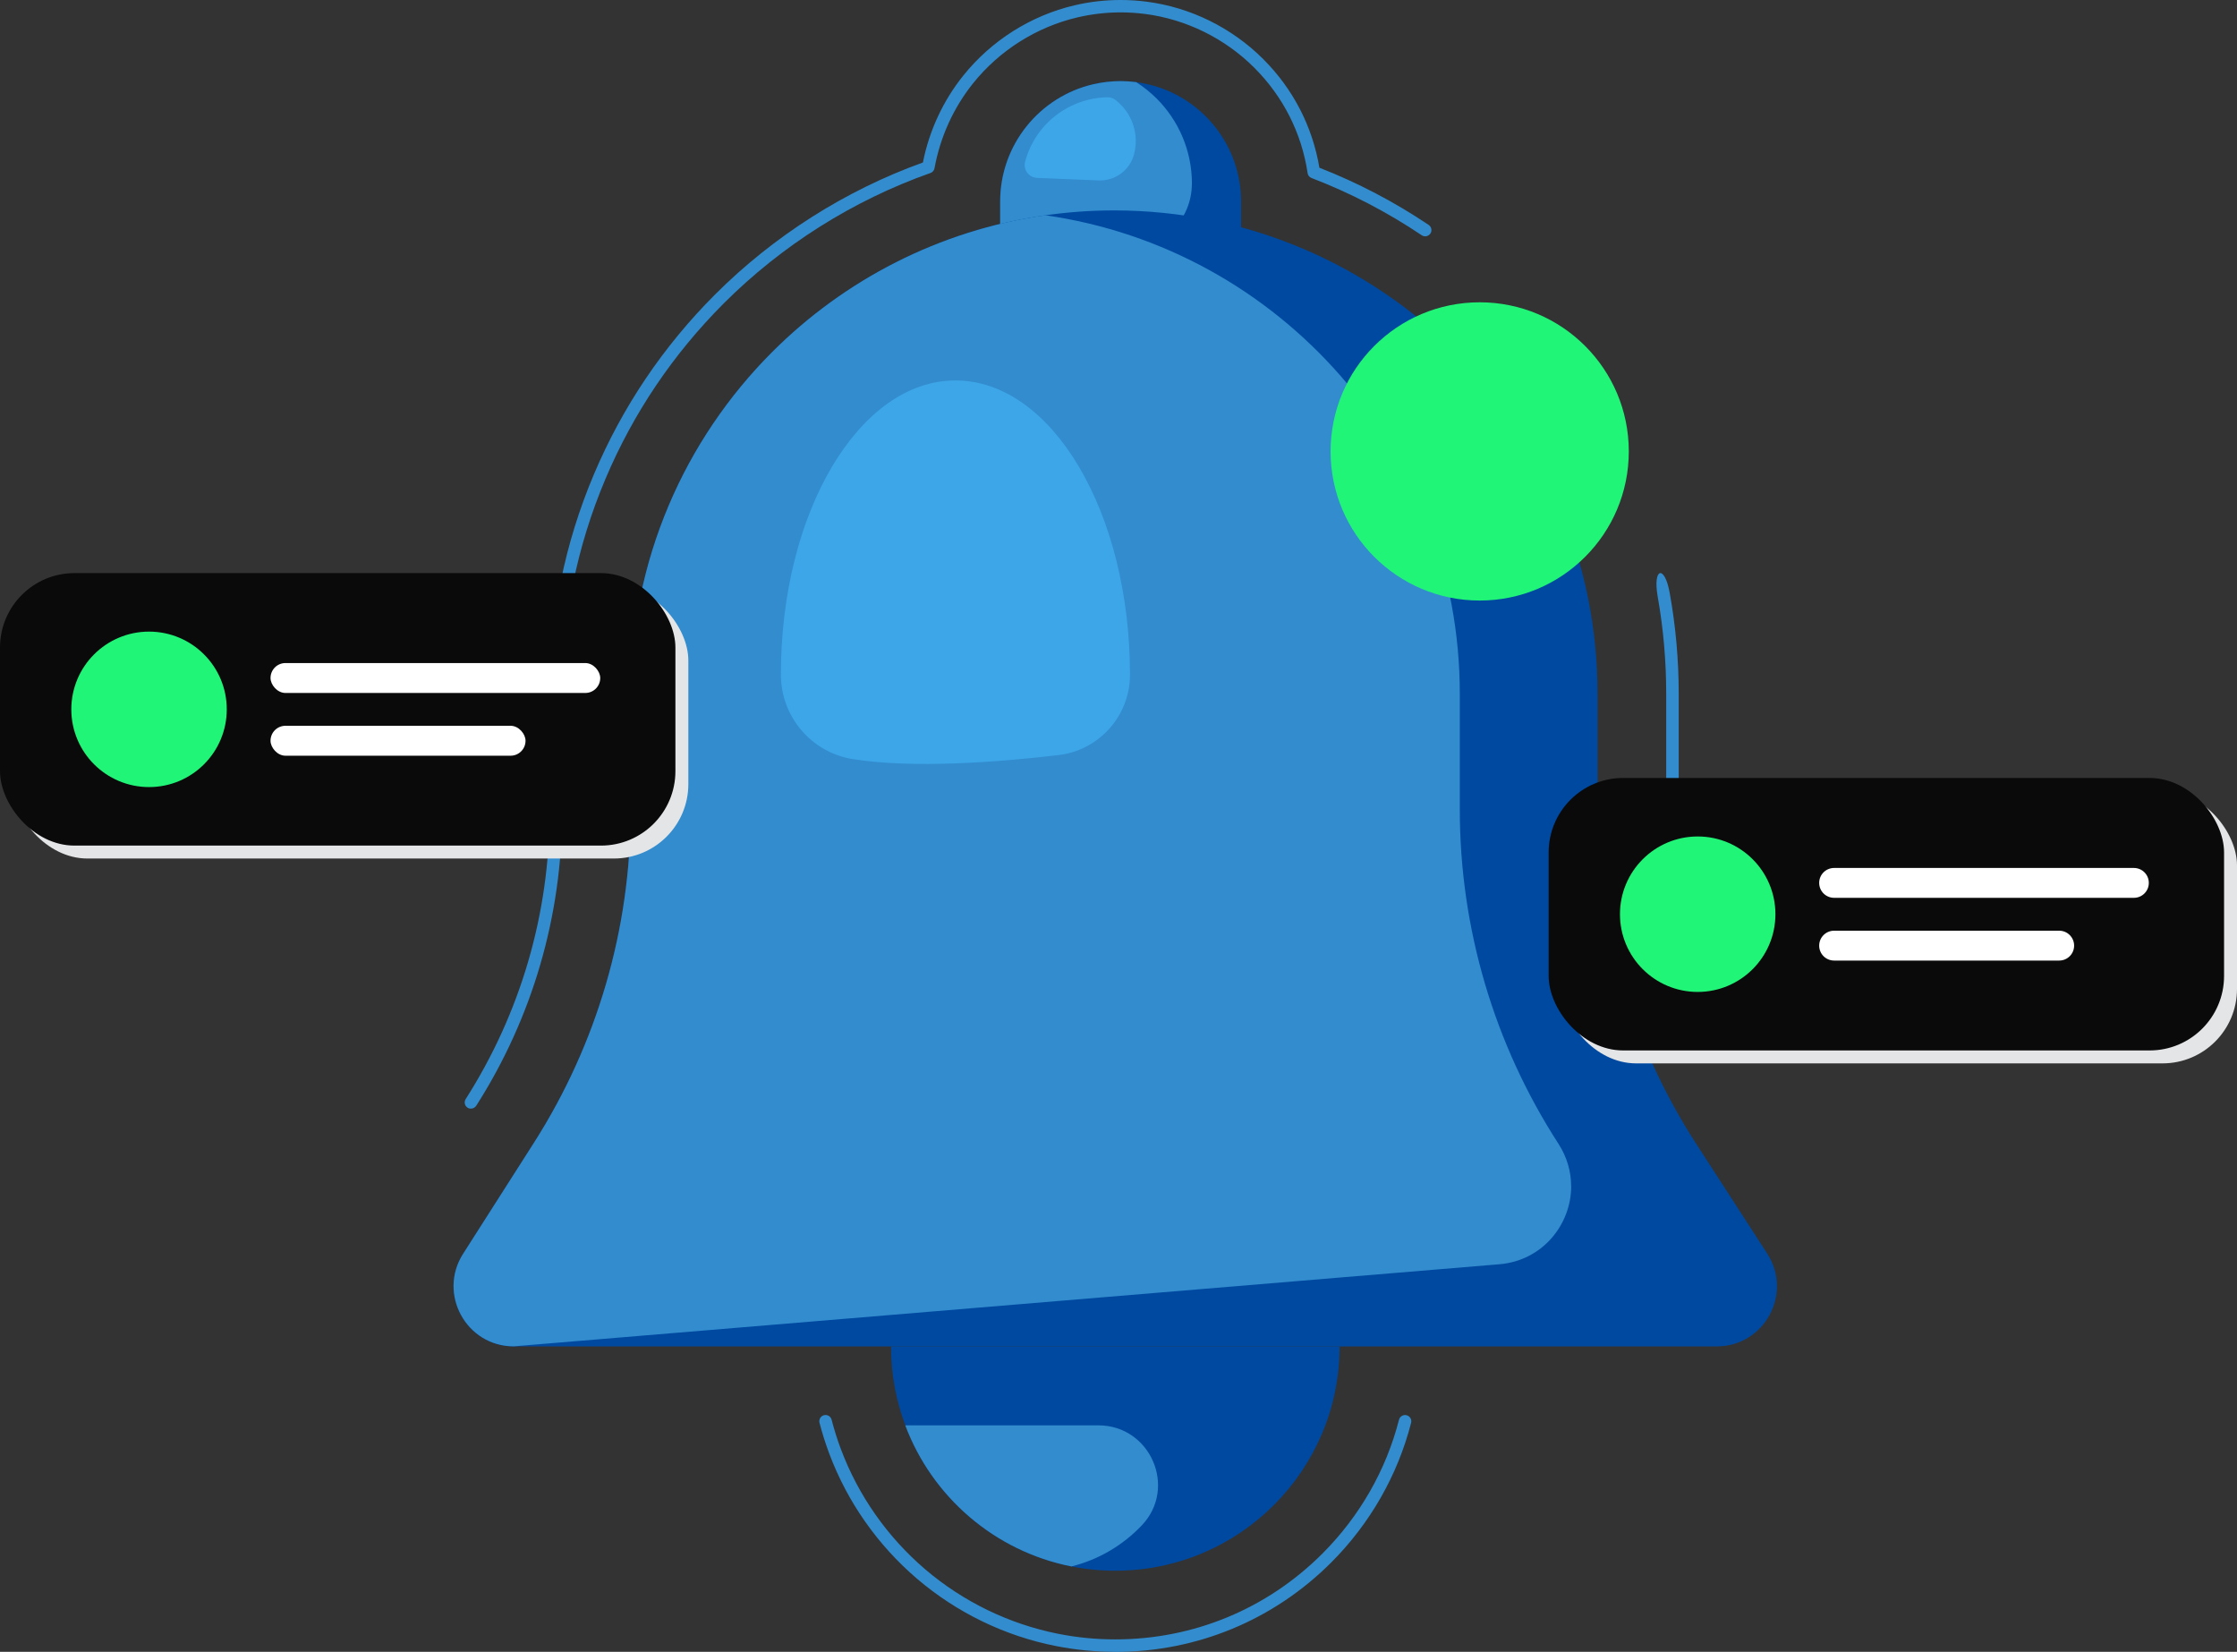
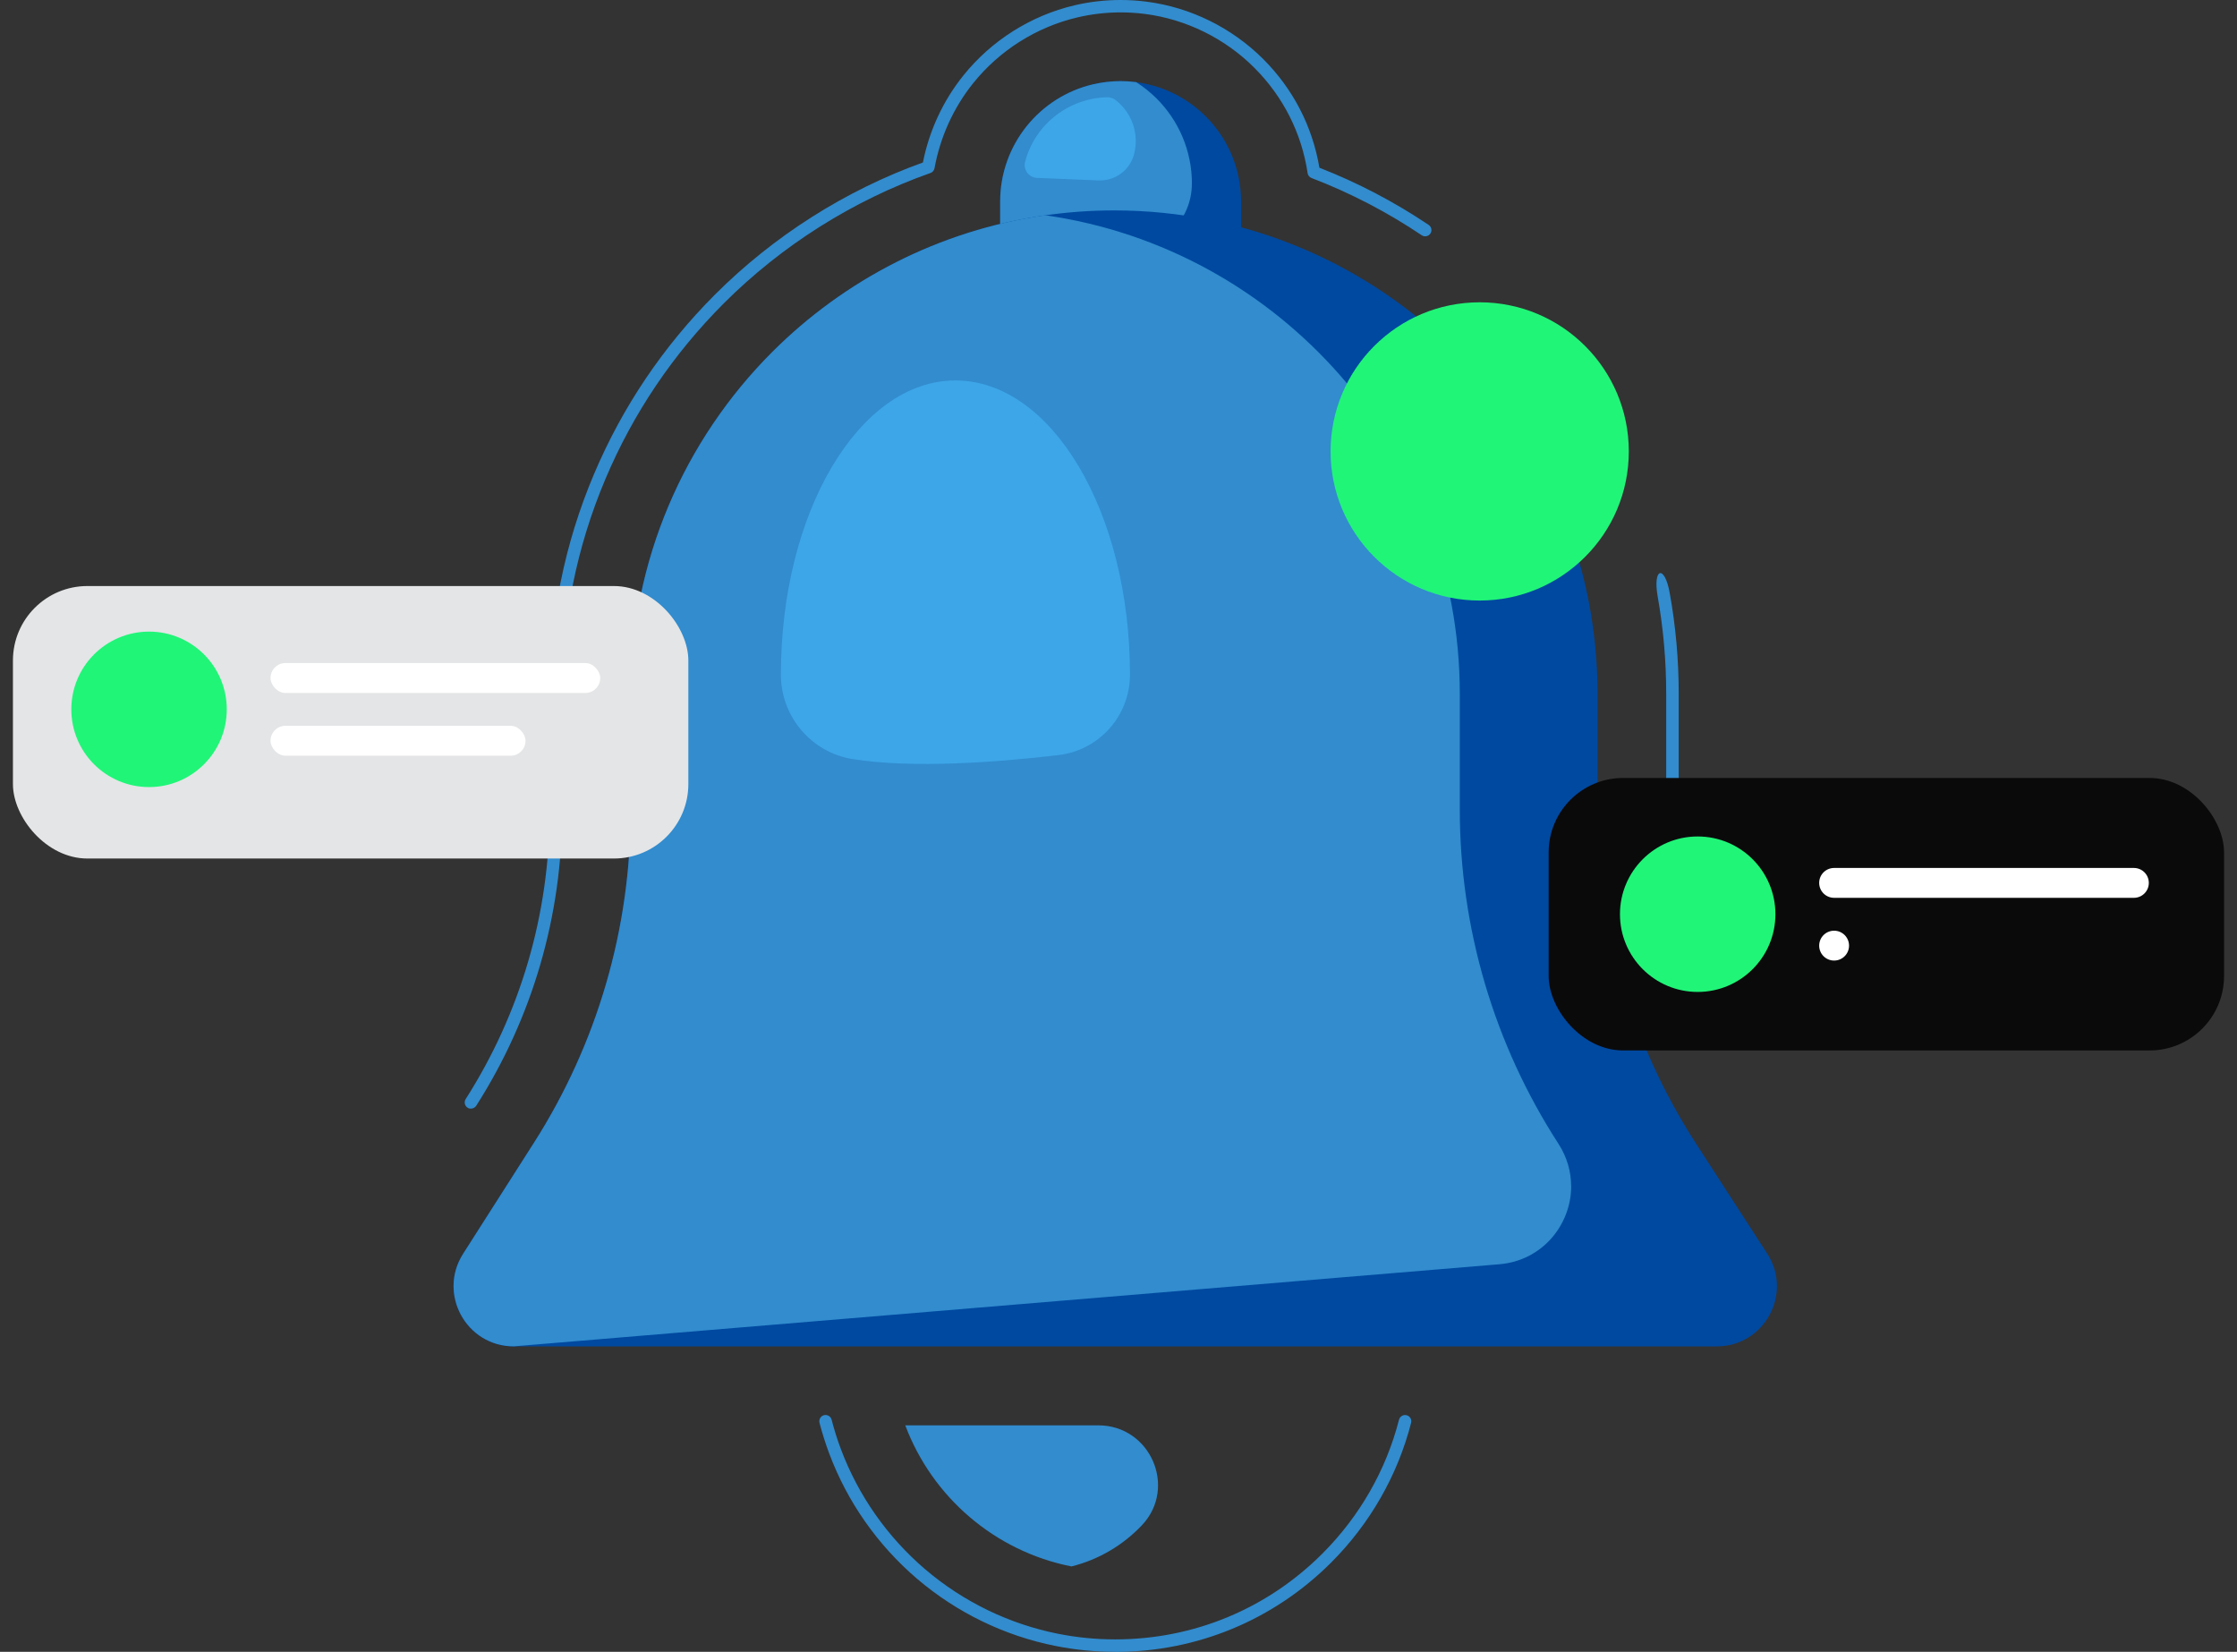
<svg xmlns="http://www.w3.org/2000/svg" id="Layer_2" data-name="Layer 2" viewBox="0 0 370.12 273.27">
  <rect x="0" y="0" width="370.12" height="273.27" fill="#333333" stroke="none" />
  <defs>
    <style>
      .cls-1 {
        fill: #e4e5e6;
      }

      .cls-1, .cls-2, .cls-3, .cls-4, .cls-5, .cls-6, .cls-7 {
        stroke-width: 0px;
      }

      .cls-2 {
        fill: #0049a0;
      }

      .cls-3 {
        fill: #3da6e8;
      }

      .cls-4 {
        fill: #328cce;
      }

      .cls-5 {
        fill: #20f578;
      }

      .cls-6 {
        fill: #0a0a0b;
      }

      .cls-7 {
        fill: #fff;
      }
    </style>
  </defs>
  <g id="Layer_1-2" data-name="Layer 1">
    <g>
      <g>
        <path class="cls-4" d="M184.53,273.27c-3.32,0-6.64-.33-9.87-.97-8.43-1.67-16.36-5.51-22.93-11.12-6.5-5.55-11.52-12.69-14.51-20.66-.63-1.68-1.18-3.41-1.63-5.14-.14-.55.19-1.12.74-1.26.55-.14,1.12.19,1.26.74.43,1.66.95,3.32,1.56,4.93,2.87,7.64,7.69,14.5,13.92,19.82,6.3,5.38,13.9,9.06,21.99,10.67,3.1.62,6.28.93,9.47.93,12.95,0,25.12-5.04,34.27-14.2,6.15-6.15,10.54-13.81,12.67-22.14.14-.55.71-.89,1.26-.74.55.14.89.7.74,1.26-2.23,8.69-6.8,16.67-13.21,23.09-9.54,9.54-22.23,14.8-35.73,14.8Z" />
        <path class="cls-4" d="M276.71,134.96c-.57,0-1.03-.46-1.03-1.03v-19.14c0-5.43-.47-10.81-1.41-16.1-.84-4.74,1.13-5.37,1.99-.6.99,5.48,1.49,11.06,1.49,16.7v19.14c0,.57-.46,1.03-1.03,1.03Z" />
        <path class="cls-4" d="M77.91,183.41c-.19,0-.38-.05-.55-.16-.48-.31-.62-.95-.31-1.43,9.08-14.23,13.88-30.67,13.88-47.55v-19.48c0-12.6,2.47-24.84,7.35-36.36,4.71-11.12,11.44-21.11,20.01-29.69,9.69-9.69,21.57-17.24,34.41-21.86,1.04-5.27,3.35-10.24,6.7-14.4,4.65-5.79,11.18-9.91,18.38-11.6,2.49-.59,5.06-.88,7.63-.88,1.44,0,2.89.09,4.31.28,7.24.93,14.09,4.31,19.28,9.49,4.95,4.94,8.15,11.15,9.3,17.98,6.33,2.47,12.41,5.65,18.08,9.46.47.32.6.96.28,1.43-.32.47-.96.6-1.43.28-5.71-3.84-11.84-7.02-18.23-9.47-.35-.13-.6-.44-.65-.81-.99-6.62-4.04-12.65-8.81-17.42-4.86-4.87-11.29-8.03-18.08-8.91-1.33-.17-2.69-.26-4.04-.26-2.41,0-4.82.28-7.16.83-6.76,1.59-12.88,5.45-17.25,10.89-3.25,4.05-5.46,8.92-6.39,14.06-.07.37-.32.67-.67.79-12.76,4.5-24.59,11.96-34.2,21.57-8.38,8.39-14.97,18.15-19.57,29.03-4.77,11.27-7.18,23.23-7.18,35.56v19.48c0,17.27-4.91,34.1-14.2,48.66-.2.31-.53.48-.87.48Z" />
      </g>
      <g>
        <path class="cls-2" d="M205.34,33.35v10.85h-39.86v-10.85c0-9.43,6.55-17.34,15.36-19.4,1.47-.34,3-.53,4.57-.53.87,0,1.73.06,2.58.17,4.47.58,8.48,2.64,11.51,5.67,3.61,3.61,5.84,8.59,5.84,14.09Z" />
        <path class="cls-4" d="M197.2,30.39c0,5.99-4.86,10.85-10.85,10.85h-20.87v-7.89c0-9.43,6.55-17.34,15.36-19.4,1.47-.34,3-.53,4.57-.53.87,0,1.73.06,2.58.17,1.22.78,2.35,1.69,3.38,2.71,3.61,3.61,5.84,8.59,5.84,14.09Z" />
        <path class="cls-3" d="M187.63,25.54c-.35,1.31-1.13,2.42-2.17,3.18-1.04.76-2.32,1.18-3.68,1.13l-10.2-.42c-1.36-.06-2.32-1.36-1.97-2.68h0c1.69-6.34,7.37-10.55,13.62-10.66.47,0,.94.15,1.31.43.91.69,1.67,1.56,2.23,2.53,1.09,1.89,1.47,4.21.86,6.49Z" />
        <path class="cls-2" d="M284.04,222.74H85.01c-7.87,0-12.62-8.7-8.38-15.32l11.72-18.37c10.44-16.36,15.99-35.36,15.99-54.77v-19.48c0-22.09,8.95-42.08,23.43-56.56,11.94-11.94,27.64-20.12,45.17-22.62,3.72-.53,7.52-.81,11.39-.81,44.17,0,79.99,35.81,79.99,79.99v19.14c0,19.62,5.67,38.83,16.33,55.3l11.73,18.13c4.3,6.62-.45,15.37-8.34,15.37Z" />
        <path class="cls-4" d="M259.96,196.23c0,6.37-4.77,12.33-11.88,12.92l-163.07,13.58c-7.87,0-12.62-8.7-8.38-15.32l11.72-18.37c10.44-16.36,15.99-35.36,15.99-54.77v-19.48c0-22.09,8.95-42.08,23.43-56.56,11.94-11.94,27.64-20.12,45.17-22.62,38.78,5.53,68.59,38.87,68.59,79.18v19.14c0,19.62,5.67,38.83,16.33,55.3,1.43,2.22,2.09,4.64,2.09,7Z" />
        <path class="cls-3" d="M141.11,125.59c-6.86-1.1-11.91-7.03-11.91-13.98h0c0-13.44,3.23-25.61,8.46-34.41,5.23-8.81,12.44-14.26,20.42-14.26,15.95,0,28.88,21.79,28.88,48.67h0c0,6.8-5.09,12.52-11.84,13.31-9.93,1.17-24.06,2.26-34.01.66Z" />
-         <path class="cls-2" d="M221.64,222.74c0,20.5-16.62,37.11-37.11,37.11-2.48,0-4.91-.24-7.25-.71-12.68-2.51-23.03-11.48-27.49-23.34-1.53-4.06-2.37-8.46-2.37-13.06h74.22Z" />
        <path class="cls-4" d="M188.93,252.33c-3.11,3.28-7.13,5.69-11.66,6.81-12.68-2.51-23.03-11.48-27.49-23.34h31.95c8.59,0,13.1,10.29,7.2,16.53Z" />
      </g>
      <g>
-         <rect class="cls-1" x="258.37" y="130.84" width="111.75" height="45.08" rx="12.32" ry="12.32" />
        <rect class="cls-6" x="256.23" y="128.7" width="111.75" height="45.08" rx="12.32" ry="12.32" />
        <circle class="cls-5" cx="280.89" cy="151.24" r="12.86" />
        <path class="cls-7" d="M353.06,148.53h-49.6c-1.37,0-2.47-1.11-2.47-2.47h0c0-1.37,1.11-2.47,2.47-2.47h49.6c1.37,0,2.47,1.11,2.47,2.47h0c0,1.37-1.11,2.47-2.47,2.47Z" />
-         <path class="cls-7" d="M340.7,158.91h-37.24c-1.37,0-2.47-1.11-2.47-2.47h0c0-1.37,1.11-2.47,2.47-2.47h37.24c1.37,0,2.47,1.11,2.47,2.47h0c0,1.37-1.11,2.47-2.47,2.47Z" />
+         <path class="cls-7" d="M340.7,158.91h-37.24c-1.37,0-2.47-1.11-2.47-2.47h0c0-1.37,1.11-2.47,2.47-2.47c1.37,0,2.47,1.11,2.47,2.47h0c0,1.37-1.11,2.47-2.47,2.47Z" />
      </g>
      <g>
        <rect class="cls-1" x="2.14" y="96.95" width="111.75" height="45.08" rx="12.32" ry="12.32" />
-         <rect class="cls-6" y="94.81" width="111.75" height="45.08" rx="12.32" ry="12.32" />
        <circle class="cls-5" cx="24.66" cy="117.35" r="12.86" />
        <rect class="cls-7" x="44.76" y="109.69" width="54.55" height="4.95" rx="2.47" ry="2.47" />
        <rect class="cls-7" x="44.76" y="120.07" width="42.19" height="4.95" rx="2.47" ry="2.47" />
      </g>
      <circle class="cls-5" cx="244.82" cy="74.68" r="24.67" />
    </g>
  </g>
</svg>